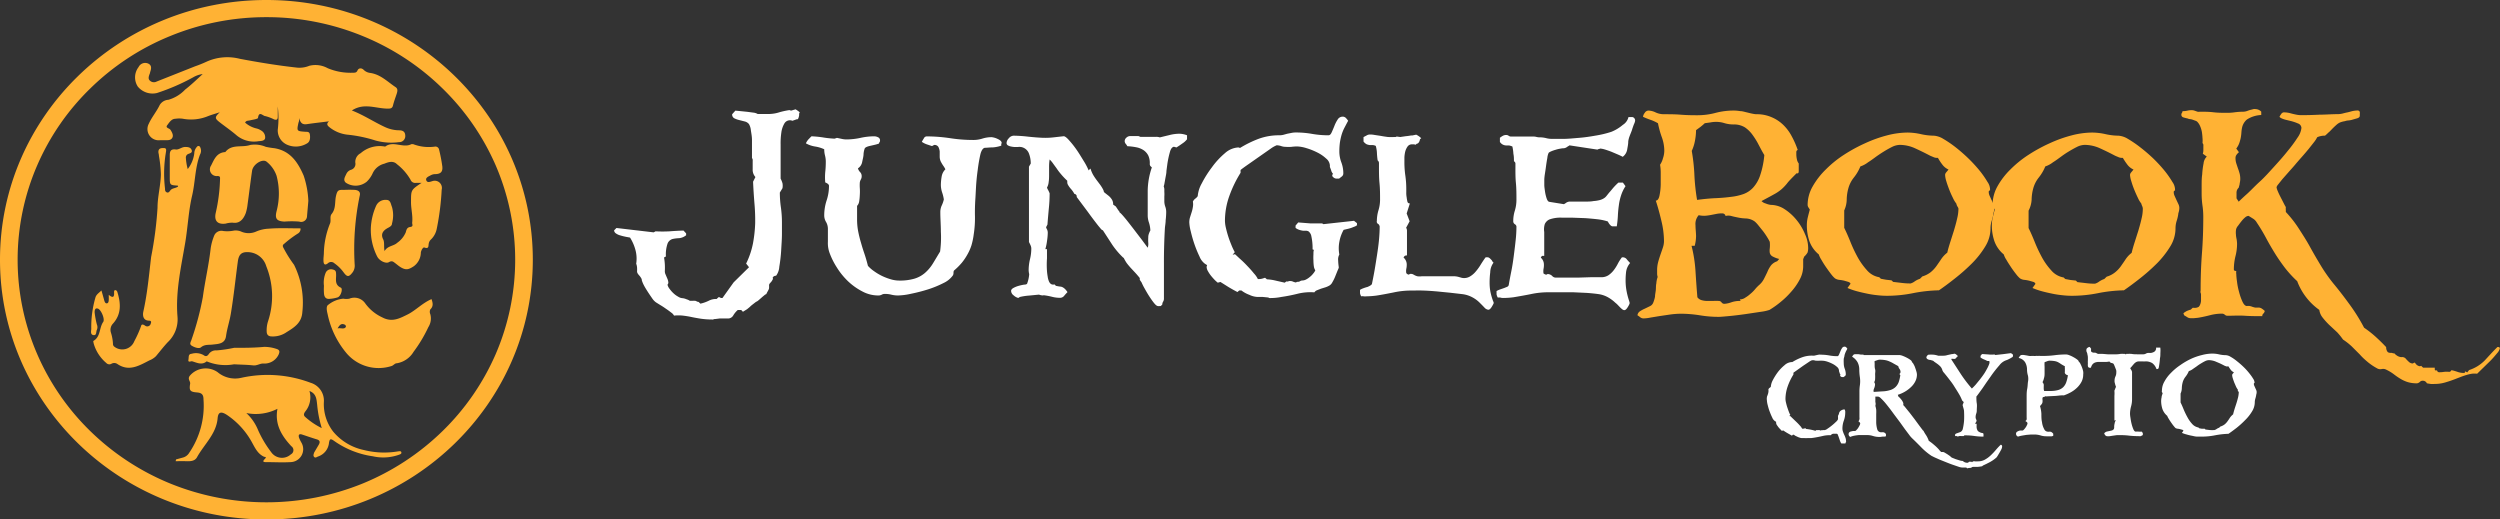
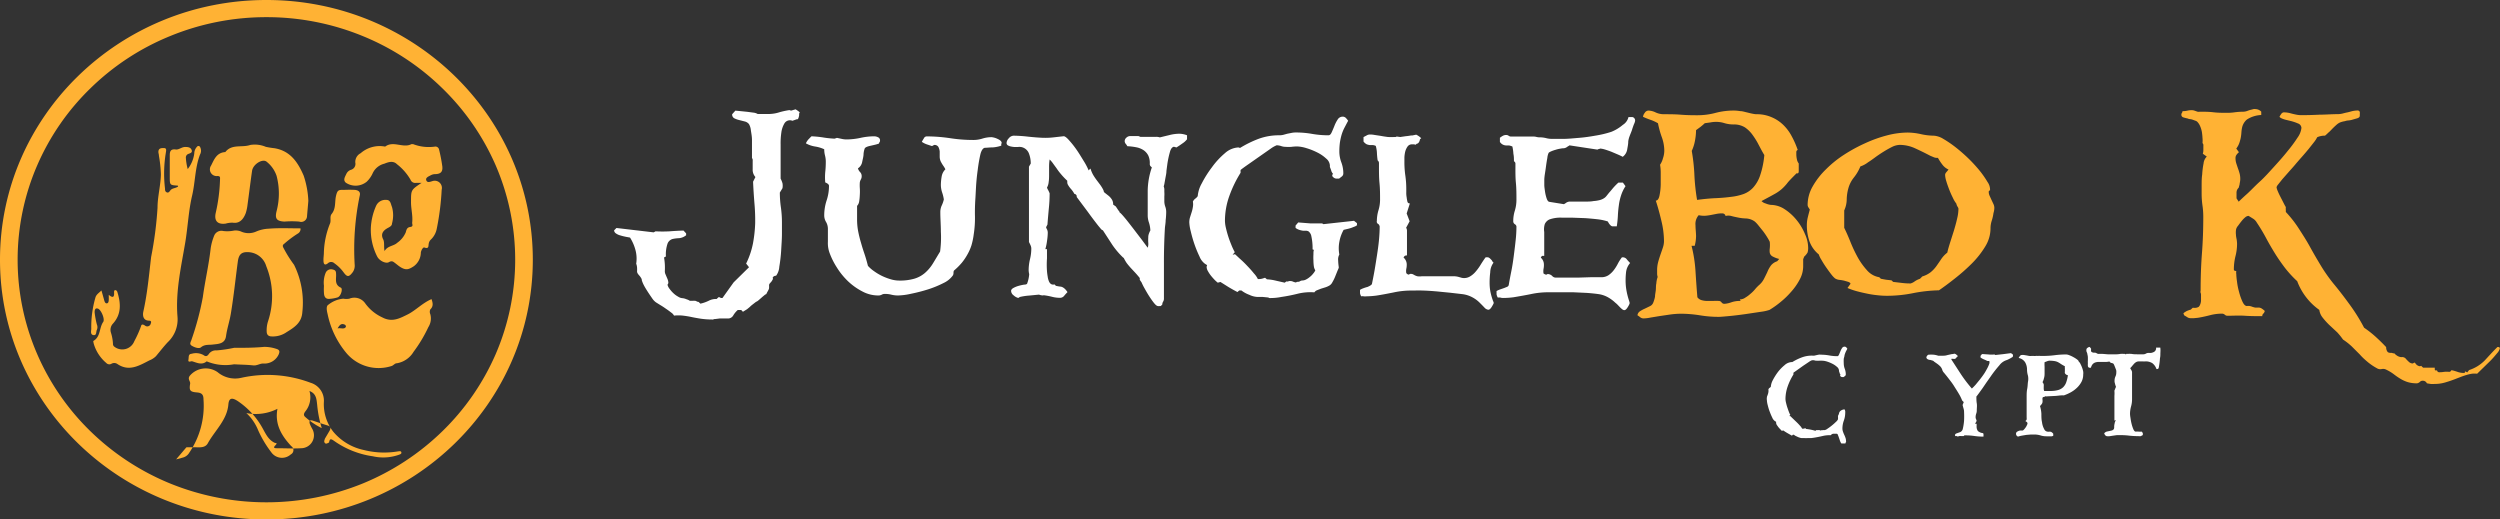
<svg xmlns="http://www.w3.org/2000/svg" id="Layer_1" data-name="Layer 1" viewBox="0 0 320.42 66.58">
  <rect x="0" y="0" width="320.42" height="66.58" fill="#333333" stroke="none" />
  <path d="M34.15,2.2A32.42,32.42,0,0,1,46.56,4.65a31.72,31.72,0,0,1,10.13,6.66,31.08,31.08,0,0,1,6.84,9.88,30.53,30.53,0,0,1,0,24.2,31.12,31.12,0,0,1-6.84,9.89,32.06,32.06,0,0,1-10.13,6.66,32.78,32.78,0,0,1-24.82,0A32,32,0,0,1,11.6,55.28a30.93,30.93,0,0,1-6.83-9.89,30.42,30.42,0,0,1,0-24.2,30.89,30.89,0,0,1,6.83-9.88A31.66,31.66,0,0,1,21.74,4.65,32.39,32.39,0,0,1,34.15,2.2m0-2.2C15.29,0,0,14.91,0,33.29S15.29,66.58,34.15,66.58s34.14-14.9,34.14-33.29S53,0,34.15,0Z" style="fill:#ffb234" />
-   <path d="M45.1,14.16c1.52.59,2.79,1.45,4.17,2.09a4.38,4.38,0,0,0,1.84.45c.46,0,.79.12.83.64a.78.78,0,0,1-.81.88,7.59,7.59,0,0,1-3-.21,17.59,17.59,0,0,0-3.6-.75,4.44,4.44,0,0,1-2.36-1c-.28-.24-.31-.44,0-.71-.94.12-1.88.22-2.82.36-.67.11-.88-.26-1-.79,0,.19,0,.39-.09.59-.24,1.1-.24,1.1.89,1.18.25,0,.51,0,.56.32s.09.88-.31,1.14a2.77,2.77,0,0,1-2.6.2,2,2,0,0,1-1.2-1.91,12.29,12.29,0,0,0,0-3v1.32c0,.34-.12.47-.48.34A5.34,5.34,0,0,0,34,14.88c-.29,0-.8-.72-.93.22,0,.15-.63.23-1,.32s-.47,0-.66.29a3.32,3.32,0,0,0,1.4.74,1.87,1.87,0,0,1,.65.27,1,1,0,0,1,.52,1c-.08.35-.53.35-.85.38a3.49,3.49,0,0,1-2.79-.74c-.67-.58-1.41-1.09-2.11-1.63s-.77-.68-.06-1.34c-.49.16-1,.3-1.47.48a5.69,5.69,0,0,1-3.26.35,3.21,3.21,0,0,0-.93,0c-.54,0-.81.48-1.08.83s.28.38.41.58.43.65.26,1-.52.34-.86.34h-.72a1.44,1.44,0,0,1-1.45-2.11c.38-.84,1-1.56,1.4-2.4a1.39,1.39,0,0,1,1.11-.67,4.7,4.7,0,0,0,2.14-1.3c.77-.6,1.48-1.28,2.26-2a3.25,3.25,0,0,0-1.24.43,26.85,26.85,0,0,1-4.62,2,2.44,2.44,0,0,1-2.47-.84,2.16,2.16,0,0,1,.11-2.48A.94.94,0,0,1,19,8.15c.49.23.39.68.24,1.1,0,.11-.06.22-.1.33-.09.27-.17.55.09.77a.74.74,0,0,0,.85.1L25,8.5a15.36,15.36,0,0,0,1.51-.61,6.45,6.45,0,0,1,4.24-.35c2.44.46,4.88.86,7.35,1.13a3.33,3.33,0,0,0,1.55-.24A3.25,3.25,0,0,1,42,8.74a7.53,7.53,0,0,0,3.25.58c.24,0,.45,0,.57-.29s.47-.37.77-.1a1.41,1.41,0,0,0,.8.41c1.36.17,2.25,1.12,3.3,1.82.32.21.26.51.17.81-.17.53-.36,1-.5,1.58-.1.37-.37.37-.67.37-1,0-2-.34-3-.28A3.15,3.15,0,0,0,45.1,14.16Z" style="fill:#ffb234" />
  <path d="M13,37.23c.14.48.25.87.36,1.27.05.18.14.41.34.38s.23-.26.24-.45,0-.37,0-.64c.58.48.72.24.68-.32,0-.1,0-.26.12-.28s.25.07.3.23c.45,1.46.55,2.86-.6,4.1a1.17,1.17,0,0,0-.22,1.12,5.73,5.73,0,0,1,.26,1.42.45.45,0,0,0,.11.32,1.65,1.65,0,0,0,2.62-.64,14,14,0,0,0,.85-1.89c.07-.31.22-.31.51-.13a.46.46,0,0,0,.75-.24c.06-.17.12-.36-.2-.38-.8,0-.85-.71-.75-1.16.52-2.33.73-4.7,1-7a47.56,47.56,0,0,0,.82-6.31c0-1.42.4-2.83.43-4.27a16,16,0,0,0-.25-2.39c0-.16-.06-.32-.07-.48,0-.52.38-.52.74-.51s.24.37.22.57a16.26,16.26,0,0,0-.11,4.62c0,.18,0,.38.22.48s.34-.08.45-.23c.23-.33.68-.27,1-.51,0-.05,0-.12-.06-.12-1-.07-1-.07-1-1.11s0-1.86,0-2.79c0-.46.1-.83.78-.73.41.05.79-.37,1.28-.32.33,0,.64.07.75.41s-.22.39-.46.49a.49.49,0,0,0-.29.45,7,7,0,0,0,.24,1.48,4.11,4.11,0,0,0,.84-2,1.27,1.27,0,0,1,.42-.93.23.23,0,0,1,.31.08,1,1,0,0,1,0,1c-.64,1.69-.6,3.5-1,5.22-.47,2-.55,4-.88,6-.53,3.16-1.27,6.32-1,9.56a4,4,0,0,1-1.26,3.27c-.52.56-1,1.18-1.5,1.78a2.41,2.41,0,0,1-.82.53c-1.32.67-2.64,1.51-4.16.45a.71.71,0,0,0-.74,0,.53.53,0,0,1-.65-.11A5.08,5.08,0,0,1,12,44c0-.11-.1-.26,0-.32.92-.56.7-1.67,1.23-2.42.24-.35-.26-1.55-.67-1.7s-.44.28-.43.48a10.44,10.44,0,0,0,.29,1.56.86.86,0,0,1,0,.67c-.13.24,0,.73-.43.68s-.31-.51-.29-.78a13.44,13.44,0,0,1,.52-4C12.32,37.76,12.65,37.57,13,37.23Z" style="fill:#ffb234" />
-   <path d="M22.57,58.88l.81-.22a1.35,1.35,0,0,0,.88-.64,10.7,10.7,0,0,0,1.82-6.85c0-.6-.24-.82-.81-.87-.9-.07-1.05-.24-.9-1.11.06-.36-.41-.61,0-1.08a2.67,2.67,0,0,1,3.52-.41,3.49,3.49,0,0,0,3.05.72,15.6,15.6,0,0,1,8.87.64,2.39,2.39,0,0,1,1.7,2.46,5.76,5.76,0,0,0,1.21,3.82,7,7,0,0,0,3.93,2.34,10.55,10.55,0,0,0,4.37.17c.14,0,.37-.09.42.12s-.17.26-.32.32a6,6,0,0,1-3.34.19,11.36,11.36,0,0,1-5-2c-.45-.31-.52-.19-.61.24a2.06,2.06,0,0,1-1.38,1.78c-.17.05-.35.24-.52.07s-.06-.39,0-.58l.59-1c.18-.32.16-.56-.26-.68-.63-.19-1.26-.41-1.89-.62-.42-.13-.47.1-.39.39a4.52,4.52,0,0,0,.34.7,1.66,1.66,0,0,1-1.45,2.45c-1,.06-2,0-3.07,0-.24,0-.59,0-.24-.36s.08-.27-.08-.34c-.86-.41-1.18-1.24-1.62-2a10,10,0,0,0-3.13-3.36c-.73-.47-1.11-.38-1.18.45-.17,2-1.73,3.33-2.65,5-.29.5-.86.51-1.41.49s-.88,0-1.32,0Zm13-6.49a6.13,6.13,0,0,1-4,.55,6.09,6.09,0,0,1,1.51,2.19,14,14,0,0,0,1.67,2.81,1.68,1.68,0,0,0,2.52.3.61.61,0,0,0,.07-1.05C36.11,55.87,35.19,54.41,35.56,52.39Zm4.09-2.28a2.87,2.87,0,0,1-.54,2.64c-.14.2-.28.45,0,.69a9.15,9.15,0,0,0,2.12,1.43,14.45,14.45,0,0,1-.59-3C40.57,51.21,40.56,50.44,39.65,50.11Z" style="fill:#ffb234" />
+   <path d="M22.57,58.88l.81-.22a1.35,1.35,0,0,0,.88-.64,10.7,10.7,0,0,0,1.82-6.85c0-.6-.24-.82-.81-.87-.9-.07-1.05-.24-.9-1.11.06-.36-.41-.61,0-1.08a2.67,2.67,0,0,1,3.52-.41,3.49,3.49,0,0,0,3.05.72,15.6,15.6,0,0,1,8.87.64,2.39,2.39,0,0,1,1.7,2.46,5.76,5.76,0,0,0,1.21,3.82,7,7,0,0,0,3.93,2.34,10.55,10.55,0,0,0,4.37.17c.14,0,.37-.09.42.12s-.17.26-.32.32a6,6,0,0,1-3.34.19,11.36,11.36,0,0,1-5-2c-.45-.31-.52-.19-.61.24c-.17.05-.35.24-.52.07s-.06-.39,0-.58l.59-1c.18-.32.16-.56-.26-.68-.63-.19-1.26-.41-1.89-.62-.42-.13-.47.1-.39.39a4.52,4.52,0,0,0,.34.7,1.66,1.66,0,0,1-1.45,2.45c-1,.06-2,0-3.07,0-.24,0-.59,0-.24-.36s.08-.27-.08-.34c-.86-.41-1.18-1.24-1.62-2a10,10,0,0,0-3.13-3.36c-.73-.47-1.11-.38-1.18.45-.17,2-1.73,3.33-2.65,5-.29.5-.86.51-1.41.49s-.88,0-1.32,0Zm13-6.49a6.13,6.13,0,0,1-4,.55,6.09,6.09,0,0,1,1.51,2.19,14,14,0,0,0,1.67,2.81,1.68,1.68,0,0,0,2.52.3.61.61,0,0,0,.07-1.05C36.11,55.87,35.19,54.41,35.56,52.39Zm4.09-2.28a2.87,2.87,0,0,1-.54,2.64c-.14.2-.28.45,0,.69a9.15,9.15,0,0,0,2.12,1.43,14.45,14.45,0,0,1-.59-3C40.57,51.21,40.56,50.44,39.65,50.11Z" style="fill:#ffb234" />
  <path d="M38.52,29.27a.69.69,0,0,1-.37.68,13.71,13.71,0,0,0-1.73,1.3c-.33.22-.1.48,0,.69a16,16,0,0,0,1.27,2A10.92,10.92,0,0,1,38.75,40c-.08,1.35-1,1.95-2,2.56a3.07,3.07,0,0,1-1.91.56c-.45,0-.65-.22-.66-.63a3.76,3.76,0,0,1,.19-1.36,10.24,10.24,0,0,0-.24-7A2.51,2.51,0,0,0,32,32.33c-1-.1-1.39.22-1.52,1.2-.3,2.24-.53,4.49-.9,6.71-.16.95-.48,1.88-.61,2.84s-.93,1-1.62,1.07c-.54.09-1.08-.06-1.6.37-.26.21-.84,0-1.19-.22s-.06-.54,0-.81A36.27,36.27,0,0,0,26,38.06c.28-2.08.77-4.12,1-6.22a7.08,7.08,0,0,1,.46-1.66,1,1,0,0,1,1.16-.57A4.26,4.26,0,0,0,30,29.55a1.81,1.81,0,0,1,1,.17,2.38,2.38,0,0,0,1.87-.06,4.53,4.53,0,0,1,1.57-.35C35.79,29.2,37.15,29.27,38.52,29.27Z" style="fill:#ffb234" />
  <path d="M49.29,32.18c.4-.7,1.15-.62,1.62-1.06A3.13,3.13,0,0,0,52,29.79c.09-.29.12-.64.58-.7s.22-.35.25-.56c.1-.91-.17-1.8-.15-2.7,0-1.49,0-1.49,1.35-2.39-.31,0-.52,0-.74,0a.62.62,0,0,1-.67-.4,6.9,6.9,0,0,0-1.75-2c-.5-.5-1.16-.24-1.61-.06a2.23,2.23,0,0,0-1.51,1.26A3.42,3.42,0,0,1,47,23.29a2.25,2.25,0,0,1-2.67.13c-.41-.35-.09-.79.07-1.15a1,1,0,0,1,.56-.5.78.78,0,0,0,.58-.92,1.25,1.25,0,0,1,.68-1.21,3.7,3.7,0,0,1,3.09-.86.09.09,0,0,0,.07,0c1.05-.78,2.29.26,3.36-.31.05,0,.14,0,.2,0a5.58,5.58,0,0,0,2.8.32.47.47,0,0,1,.53.36,20.75,20.75,0,0,1,.42,2.17c.08.74-.24,1-1,1a1.27,1.27,0,0,0-.53.17c-.27.14-.65.3-.52.63s.46.19.76.1a.92.92,0,0,1,1.21,1.09,33.4,33.4,0,0,1-.63,5,2.57,2.57,0,0,1-.75,1.39.89.89,0,0,0-.28.53c-.06.24.06.73-.56.49-.16-.06-.39.32-.45.63a2.22,2.22,0,0,1-.9,1.77c-.66.43-1,.55-1.72.11-.24-.15-.45-.34-.68-.51s-.4-.35-.79-.12-1.21-.16-1.5-.71a7.51,7.51,0,0,1-.82-3.68,7.87,7.87,0,0,1,.67-2.82,1.31,1.31,0,0,1,1.32-.77c.55,0,.56.54.72.91a3.91,3.91,0,0,1,0,2.12c0,.27-.25.42-.5.55-.65.34-1,.81-.6,1.53C49.3,31.18,49.17,31.63,49.29,32.18Z" style="fill:#ffb234" />
  <path d="M55.31,38.34c.15.46.28.9-.16,1.32a.72.72,0,0,0,0,.6,2.07,2.07,0,0,1-.25,1.67A18,18,0,0,1,53,45.1a3.08,3.08,0,0,1-2.14,1.46c-.27,0-.4.26-.67.35a5.4,5.4,0,0,1-5.86-1.74A11.35,11.35,0,0,1,42,40.31c-.1-.42-.25-1.06.08-1.25A3.6,3.6,0,0,1,44,38.28a2,2,0,0,0,.78,0,1.69,1.69,0,0,1,2,.56A5.56,5.56,0,0,0,49,40.68c1.25.67,2.24.12,3.25-.38S54.16,38.82,55.31,38.34Zm-12,3.74c.42-.06.77.15,1-.15.07-.09,0-.29-.17-.34C43.72,41.42,43.52,41.67,43.27,42.08Z" style="fill:#ffb234" />
  <path d="M39.52,25.74c-.06.74-.12,1.36-.17,2a.75.75,0,0,1-1,.66,12,12,0,0,0-1.9,0c-1-.05-1.24-.39-1-1.34a8.88,8.88,0,0,0,0-4.52,3.91,3.91,0,0,0-1.26-1.8c-.52-.46-1.75.3-1.88,1.14-.21,1.44-.38,2.88-.58,4.32a5.75,5.75,0,0,1-.22,1.08c-.31.85-.83,1.4-1.68,1.26a3.12,3.12,0,0,0-.91.12c-1.07.14-1.49-.38-1.27-1.38A21.68,21.68,0,0,0,28.2,23c0-.22.07-.44-.33-.44a.86.86,0,0,1-.81-1.35c.39-.78.71-1.65,1.82-1.72.82-1.07,2.14-.54,3.19-.91a3.6,3.6,0,0,1,2,.24A11.26,11.26,0,0,0,35.2,19c2.07.36,3,1.86,3.72,3.51A11.69,11.69,0,0,1,39.52,25.74Z" style="fill:#ffb234" />
  <path d="M41.51,32.4a10.76,10.76,0,0,1,.79-3.76c.16-.39-.07-.88.21-1.22.56-.69.38-1.52.55-2.28s.32-.83,1-.8a14.25,14.25,0,0,1,1.47,0c.5.07.68.33.58.72a33.61,33.61,0,0,0-.65,8.89,1.44,1.44,0,0,1-.24.92c-.51.68-.73.66-1.21,0a5,5,0,0,0-1.16-1.13.6.6,0,0,0-.82,0c-.4.32-.55.12-.57-.28S41.51,32.72,41.51,32.4Z" style="fill:#ffb234" />
  <path d="M30,46.69a6.21,6.21,0,0,1-3.42-.34s-.11-.06-.13,0c-.63.48-1.24.12-1.85-.05-.17,0-.52.19-.45-.19s-.05-.72.42-.77a2,2,0,0,1,1.5.16c.25.19.45.22.69-.12a1.09,1.09,0,0,1,1-.47A16.8,16.8,0,0,0,30,44.58c1.28,0,2.56,0,3.84-.12a4.72,4.72,0,0,1,1.54.24c.51.14.47.38.35.7a2,2,0,0,1-2,1.19c-.44,0-.81.3-1.29.24C31.62,46.74,30.82,46.74,30,46.69Z" style="fill:#ffb234" />
  <path d="M41.52,36.64a3.31,3.31,0,0,1,.23-1.7.75.75,0,0,1,.92-.39c.45.09.39.4.41.7,0,.59-.19,1.26.61,1.62.28.14,0,1.12-.43,1.25a4.61,4.61,0,0,1-1.11.19c-.44,0-.58-.3-.62-.63A7.22,7.22,0,0,1,41.52,36.64Z" style="fill:#ffb234" />
  <path d="M102.43,14.72a2.56,2.56,0,0,1-.05.27,1.57,1.57,0,0,1-.09.23.11.11,0,0,1-.15.06l-.58.2a.82.82,0,0,0-1,.3,3.08,3.08,0,0,0-.42,1.23,9.3,9.3,0,0,0-.09,1.5c0,.51,0,.88,0,1.12v3.26a3.4,3.4,0,0,1,.24.6,1.83,1.83,0,0,1,0,.63l-.34.56a13.81,13.81,0,0,0,.14,1.93,13.8,13.8,0,0,1,.13,1.93c0,.26,0,.74,0,1.42s-.06,1.41-.1,2.16a19.59,19.59,0,0,1-.24,2.08,2.13,2.13,0,0,1-.41,1.14c-.25,0-.4.14-.44.27a.19.19,0,0,1,0,.22,1.83,1.83,0,0,1-.15.25l-.21.24a.38.38,0,0,0-.1.25,2.74,2.74,0,0,1,0,.35.57.57,0,0,1-.07.22l-.11.21a3.56,3.56,0,0,0-.18.35.58.58,0,0,0-.25.15q-.19.15-.39.33l-.39.34c-.13.1-.21.15-.26.15l-.49.38a3.45,3.45,0,0,0-.34.3l-.34.28-.53.33L95,39.73h-.44a2.81,2.81,0,0,0-.58.7.77.77,0,0,1-.71.39l-.41,0-.63,0-.56.07q-.24,0-.24.06s0,0-.14,0a10.58,10.58,0,0,1-1.46-.1c-.43-.07-.84-.14-1.21-.22s-.75-.14-1.11-.18a5.21,5.21,0,0,0-1.12,0,1.12,1.12,0,0,0-.38-.4q-.3-.24-.66-.48c-.24-.17-.48-.33-.72-.47l-.56-.35a2,2,0,0,1-.48-.51c-.18-.26-.36-.52-.54-.8s-.35-.55-.5-.83a4.12,4.12,0,0,1-.29-.68.52.52,0,0,0-.08-.28,3,3,0,0,0-.2-.29,2.15,2.15,0,0,1-.23-.28.56.56,0,0,1-.1-.28,4.43,4.43,0,0,0,0-.52,1.67,1.67,0,0,0-.11-.48,4.24,4.24,0,0,0-.09-1.74,5.75,5.75,0,0,0-.7-1.61l-.54-.1c-.23-.05-.46-.1-.68-.17a1.73,1.73,0,0,1-.58-.26.49.49,0,0,1-.24-.4l.3-.3,4.77.56.24-.13a17.87,17.87,0,0,0,1.79,0c.6-.05,1.2-.08,1.79-.1l.34.36v.24a1.67,1.67,0,0,1-.94.38,4.17,4.17,0,0,0-.83.11,1,1,0,0,0-.6.55,4.26,4.26,0,0,0-.22,1.68l-.24.13a8.58,8.58,0,0,1,.1.87,8.45,8.45,0,0,1,0,.89,1,1,0,0,0,.1.43l.2.47a1.62,1.62,0,0,1,.14.46.41.41,0,0,1-.1.37,1.43,1.43,0,0,0,.29.56,3.7,3.7,0,0,0,.49.55,2.85,2.85,0,0,0,.6.43,1.13,1.13,0,0,0,.59.19,2,2,0,0,1,.5.15,1.33,1.33,0,0,1,.39.18s0,0,.1,0h.19l.08,0,.07,0a.54.54,0,0,1,.17,0,.45.45,0,0,1,.26.07.44.44,0,0,0,.25.07l.24.23a4.74,4.74,0,0,0,1.08-.38,2,2,0,0,1,1-.22l.24-.23c.21,0,.29.08.26.1s.05,0,.25,0l1.43-2L96,34.25l-.37-.47a10.24,10.24,0,0,0,.88-2.6,17.27,17.27,0,0,0,.28-2.56A25,25,0,0,0,96.69,26c-.07-.88-.13-1.78-.17-2.71l.3-.6a1.38,1.38,0,0,1-.35-1c0-.33,0-.66,0-1a2,2,0,0,0,0-.23.37.37,0,0,0-.09-.2v-1c0-.42,0-.85,0-1.3s-.08-.85-.14-1.24a1.93,1.93,0,0,0-.25-.82,1,1,0,0,0-.53-.33l-.71-.18a2.83,2.83,0,0,1-.64-.23.54.54,0,0,1-.27-.52l.41-.46.63.06.89.09.83.11a1.34,1.34,0,0,1,.51.17H98.6a4.57,4.57,0,0,0,1.29-.22,9.9,9.9,0,0,1,1.29-.28l.21.07.58-.17c.11.07.21.13.3.2a1.69,1.69,0,0,1,.24.2A.34.34,0,0,0,102.43,14.72Z" style="fill:#fff" />
  <path d="M128.33,18.47a.33.33,0,0,0,0,.1.26.26,0,0,1,0,.1,4.3,4.3,0,0,1-1.06.22c-.41,0-.75.05-1,.05s-.48.29-.62.86a19.9,19.9,0,0,0-.34,2c-.11.78-.18,1.53-.22,2.25s-.06,1.2-.08,1.44c-.05.78-.07,1.54-.05,2.29a13.22,13.22,0,0,1-.16,2.26,8.85,8.85,0,0,1-.29,1.4A6.08,6.08,0,0,1,124,32.6a7.16,7.16,0,0,1-.72,1.07,8.49,8.49,0,0,1-1,1,.44.44,0,0,0-.07.27.81.81,0,0,1-.06.33,3.07,3.07,0,0,1-1.21,1,13.17,13.17,0,0,1-2,.82,21,21,0,0,1-2.17.56,8.39,8.39,0,0,1-1.67.22,3.47,3.47,0,0,1-.85-.1,3.36,3.36,0,0,0-.85-.1.78.78,0,0,0-.39.1.88.88,0,0,1-.43.1,4.29,4.29,0,0,1-2.06-.52A8,8,0,0,1,108.64,36a9.1,9.1,0,0,1-1.39-1.73,9.4,9.4,0,0,1-.89-1.76,3.69,3.69,0,0,1-.25-1.54c0-.59,0-1.13,0-1.64a1.77,1.77,0,0,0-.23-.87,1.62,1.62,0,0,1-.24-.86,6.12,6.12,0,0,1,.3-1.89,5.86,5.86,0,0,0,.31-1.9c0-.15-.16-.3-.48-.43a7.39,7.39,0,0,1,0-1.33,11.73,11.73,0,0,0,.07-1.33,3.06,3.06,0,0,0-.1-.79,3.13,3.13,0,0,1-.1-.8,4.39,4.39,0,0,0-1.16-.35,3.45,3.45,0,0,1-1.19-.41,1.87,1.87,0,0,1,.34-.52l.37-.38a12.42,12.42,0,0,1,1.52.15,12.09,12.09,0,0,0,1.45.15l.3-.1.61.13a2.62,2.62,0,0,0,.62.07,8.54,8.54,0,0,0,1.79-.2,8.37,8.37,0,0,1,1.78-.2,1.09,1.09,0,0,1,.46.12.42.42,0,0,1,.26.44c0,.07,0,.13-.07.19l-.07.18a4.41,4.41,0,0,1-.58.17l-.57.13c-.39.09-.61.2-.67.33a2.68,2.68,0,0,0-.15.7c0,.31-.1.65-.17,1a1.25,1.25,0,0,1-.55.85,1.13,1.13,0,0,0,.28.48.73.73,0,0,1,.2.51.82.82,0,0,1-.1.42,1.11,1.11,0,0,0-.14.41,4.87,4.87,0,0,0,0,.7,6.46,6.46,0,0,1,0,.88,6.68,6.68,0,0,1-.08.83,1.08,1.08,0,0,1-.27.58v1.73a8.07,8.07,0,0,0,.15,1.58q.15.75.36,1.44c.13.47.28.94.44,1.41s.31,1,.44,1.52a4.2,4.2,0,0,0,.79.69,6.91,6.91,0,0,0,1,.6,7.35,7.35,0,0,0,1.12.43,3.78,3.78,0,0,0,1.07.17,6.62,6.62,0,0,0,2-.25,3.72,3.72,0,0,0,1.33-.73,5.19,5.19,0,0,0,1-1.18c.29-.47.6-1,.94-1.56a13.36,13.36,0,0,0,.1-2.53c0-.84-.07-1.68-.07-2.52a2,2,0,0,1,.17-.83,3.77,3.77,0,0,0,.28-.8,5.26,5.26,0,0,0-.23-.93,3.11,3.11,0,0,1-.15-1,6.73,6.73,0,0,1,.1-1,1.67,1.67,0,0,1,.48-.93,3.3,3.3,0,0,0-.31-.51,5.39,5.39,0,0,1-.3-.52,1.56,1.56,0,0,1-.12-.58c0-.23,0-.46,0-.68a1.65,1.65,0,0,0-.17-.58.57.57,0,0,0-.55-.25l-.24.13-.07,0-.66-.22a2.62,2.62,0,0,1-.6-.31c.07-.14.16-.29.26-.45a.42.42,0,0,1,.36-.25,20.77,20.77,0,0,1,3,.23,19.39,19.39,0,0,0,3,.23,3.83,3.83,0,0,0,1.15-.18,4,4,0,0,1,1.16-.18,2.26,2.26,0,0,1,.75.21c.34.15.52.31.55.49A.51.51,0,0,1,128.33,18.47Z" style="fill:#fff" />
  <path d="M151.51,18.41c-.3.22-.55.38-.73.49l-.34-.1-.1-.19.2-.1h0l.07.13v0l0,0v0c0,.07-.08.08-.17,0v0c.09,0,.12.05.1.16-.27,0-.47.23-.59.67a11.87,11.87,0,0,0-.33,1.53l-.12.91c0,.3-.07.58-.12.85s-.08.46-.12.66a2.53,2.53,0,0,1-.11.47,1.3,1.3,0,0,1,.08.34c0,.13,0,.24,0,.35a4,4,0,0,1,0,.6q0,.3,0,.6a2.06,2.06,0,0,0,.12.7,2,2,0,0,1,.12.69,9.61,9.61,0,0,1-.07,1.07c0,.35-.08.71-.1,1.06q-.13,2.3-.12,4.5c0,1.47,0,3,0,4.5a.72.72,0,0,1-.11.37.65.65,0,0,0-.1.36l-.2.2-.16,0a.37.37,0,0,1-.18,0c-.14,0-.31-.13-.52-.39s-.41-.55-.63-.89-.41-.68-.59-1a7.49,7.49,0,0,1-.38-.76l-.23-.33a.61.61,0,0,0,0-.17v-.06c-.25-.31-.47-.56-.65-.75l-.54-.58c-.16-.18-.32-.37-.48-.58A5.43,5.43,0,0,1,144,33l0,.06a10.27,10.27,0,0,1-1.43-1.67l-1.22-1.88c-.07,0-.17-.07-.29-.22s-.21-.25-.26-.31q-.71-.9-1.38-1.83L138,25.25l0-.13a.34.34,0,0,0-.3-.27,3.18,3.18,0,0,0-.41-.6,3.09,3.09,0,0,1-.41-.56.66.66,0,0,1-.09-.34c0-.15,0-.23-.05-.23a9.27,9.27,0,0,1-.78-.83,7,7,0,0,1-.55-.73L135,21a3.49,3.49,0,0,0-.47-.56,5.82,5.82,0,0,0-.07.93v.93c0,.35,0,.69-.05,1a1.91,1.91,0,0,1-.22.75,2.23,2.23,0,0,0,.17.35c.06.12.12.25.17.38a18.69,18.69,0,0,1-.11,2c-.06.66-.12,1.32-.17,2l-.17.33c0,.11.09.23.14.35a1,1,0,0,1,.07.38,7.43,7.43,0,0,1-.09,1,6.74,6.74,0,0,1-.22,1.09l.21,0c0,.24,0,.64,0,1.18a11.23,11.23,0,0,0,0,1.64,7,7,0,0,0,.09.7,2.23,2.23,0,0,0,.15.58.83.83,0,0,0,.27.37.56.56,0,0,0,.45.05l.2.2h.07a3.44,3.44,0,0,0,.46.08.79.79,0,0,1,.34.1,1.48,1.48,0,0,1,.29.22,2.5,2.5,0,0,1,.31.39c-.12.12-.25.26-.41.45a.67.67,0,0,1-.51.28,4.11,4.11,0,0,1-1.06-.13,8.65,8.65,0,0,0-1.06-.2.62.62,0,0,1-.32,0,1,1,0,0,1-.29-.08l-1.24.12a7.66,7.66,0,0,0-1.21.18l-.21.13a1.42,1.42,0,0,1-.59-.33.75.75,0,0,1-.33-.57c0-.15.11-.28.31-.39a3.21,3.21,0,0,1,.68-.27,5.2,5.2,0,0,1,.7-.15c.22,0,.33-.07.36-.12a4.29,4.29,0,0,0,.27-1.22,2.5,2.5,0,0,1-.07-.5,6.18,6.18,0,0,1,.17-1.41,5.8,5.8,0,0,0,.17-1.42,1.11,1.11,0,0,0-.1-.38c-.07-.16-.14-.3-.2-.41V21.36l.23-.4a3.57,3.57,0,0,0-.25-1.33,1.32,1.32,0,0,0-1-.79,1.59,1.59,0,0,0-.41,0H130a3.17,3.17,0,0,1-.46-.07,1.21,1.21,0,0,1-.38-.15.35.35,0,0,1-.15-.31.93.93,0,0,1,.29-.59.83.83,0,0,1,.63-.33,17.84,17.84,0,0,1,1.8.12c.75.08,1.39.13,1.91.15a8.89,8.89,0,0,0,1.35-.05l1.34-.15c.16,0,.4.18.72.55a12.17,12.17,0,0,1,1,1.28c.33.48.63,1,.92,1.46a8.16,8.16,0,0,1,.56,1.09l0,0a.2.2,0,0,0,.06-.07,1.18,1.18,0,0,1,.18-.16,3.79,3.79,0,0,0,.34.81,7.83,7.83,0,0,0,.45.67l.46.61a5,5,0,0,1,.42.7.43.43,0,0,0,.21.35l.42.33a2,2,0,0,1,.41.45,1.13,1.13,0,0,1,.19.69l.34.24.25.38c.08.12.17.24.26.35l-.1,0c.09,0,.3.21.65.62s.71.88,1.12,1.41l1.17,1.53.74,1a1.54,1.54,0,0,0,.07-.65,4.88,4.88,0,0,1,0-.64,1.33,1.33,0,0,1,.07-.47,2.79,2.79,0,0,1,.2-.46,3.87,3.87,0,0,0-.18-1,2.85,2.85,0,0,1-.16-1c0-1,0-2,0-3.07a9.43,9.43,0,0,1,.53-3l-.21-.2-.06-.2a2.25,2.25,0,0,0-.19-1.13,1.85,1.85,0,0,0-.63-.7,2.59,2.59,0,0,0-.94-.36,7.67,7.67,0,0,0-1.11-.13,1.81,1.81,0,0,0-.22-.32.55.55,0,0,1-.12-.35.6.6,0,0,1,.22-.43.72.72,0,0,1,.46-.2h.21l.31,0,.52,0,.87,0-.82,0,.12.05.12.05h1.26l.72,0a1.32,1.32,0,0,1,.51.07l1.24-.3a5.27,5.27,0,0,1,1.25-.17,2.77,2.77,0,0,1,1,.2v.51A2.43,2.43,0,0,1,151.51,18.41Z" style="fill:#fff" />
  <path d="M173.72,29l-.51.2a5.5,5.5,0,0,1-.58.16l-.42.1a4.86,4.86,0,0,0-.55,1.55,4.4,4.4,0,0,0,0,1.61,1.29,1.29,0,0,0-.15.76,6.82,6.82,0,0,0,.08.87c0,.13-.11.31-.2.54s-.19.47-.29.72a5.08,5.08,0,0,1-.33.66,1,1,0,0,1-.34.4,2.5,2.5,0,0,1-.54.25l-.58.18-.51.2a.73.73,0,0,0-.34.27,6.8,6.8,0,0,0-2.15.18,20.7,20.7,0,0,1-2.08.41,7.16,7.16,0,0,1-1.46.14.28.28,0,0,1-.21-.07l-.71-.07-.68,0a2.74,2.74,0,0,1-1.06-.28,3.72,3.72,0,0,1-1-.55h-.28l-.23.2c-.39-.2-.76-.41-1.13-.63l-1.05-.66-.34.09a4,4,0,0,1-.45-.41c-.16-.17-.31-.34-.46-.53a4.59,4.59,0,0,1-.37-.57,1.13,1.13,0,0,1-.15-.54l.06-.2-.27-.17a2.13,2.13,0,0,1-.7-.93,14.43,14.43,0,0,1-.65-1.58,16.44,16.44,0,0,1-.47-1.64,5.46,5.46,0,0,1-.19-1.16,2.22,2.22,0,0,1,.1-.67l.21-.66a4,4,0,0,0,.15-.65,2,2,0,0,0,0-.68,1,1,0,0,1,.31-.38,1.35,1.35,0,0,0,.31-.32,4,4,0,0,1,.52-1.64,13.87,13.87,0,0,1,1.3-2.06A10,10,0,0,1,157,19.63a2.79,2.79,0,0,1,1.68-.73.34.34,0,0,1,.24.07,14,14,0,0,1,2.4-1.18,7.54,7.54,0,0,1,2.64-.45,2.12,2.12,0,0,0,.52-.06l.51-.14.56-.11a2.71,2.71,0,0,1,.56-.05,12,12,0,0,1,2.06.18,12.23,12.23,0,0,0,2.1.18c.16,0,.29-.12.4-.36s.23-.52.35-.82a4.31,4.31,0,0,1,.42-.83.75.75,0,0,1,.63-.38.57.57,0,0,1,.44.18,2.51,2.51,0,0,1,.28.35c-.21.38-.38.72-.53,1a5.29,5.29,0,0,0-.34.9,8.12,8.12,0,0,0-.19.91,9.06,9.06,0,0,0-.07,1.12,4,4,0,0,0,.26,1.41,4,4,0,0,1,.25,1.41.48.48,0,0,1-.18.38l-.36.28h-.38a.61.61,0,0,1-.39-.2.24.24,0,0,1,0-.4,1,1,0,0,1-.24-.43c-.05-.15-.11-.31-.17-.46v-.2a1.25,1.25,0,0,0-.48-.88,4.77,4.77,0,0,0-1.14-.78,8.27,8.27,0,0,0-1.38-.55,4.53,4.53,0,0,0-1.19-.22,6,6,0,0,0-.74.05,4.33,4.33,0,0,1-.73,0,1.7,1.7,0,0,1-.59-.1,2,2,0,0,0-.57-.1,3.51,3.51,0,0,0-.75.42l-1.43,1-1.5,1.05c-.47.33-.79.56-.95.7v.36a15.18,15.18,0,0,0-1.45,3A9.43,9.43,0,0,0,157,28.3a4.14,4.14,0,0,0,.12.9c.08.35.18.72.3,1.1s.26.74.41,1.11a8,8,0,0,0,.43.91l-.28.33v0l.31-.07.61.57a12.59,12.59,0,0,1,.92.89c.32.33.62.66.89,1a2.87,2.87,0,0,1,.51.73h.14a2.08,2.08,0,0,0,.39-.05l.39-.12.24.2a6.15,6.15,0,0,1,1.14.17l1.14.26.21-.16a.52.52,0,0,0,.23,0,.47.47,0,0,1,.24-.05.85.85,0,0,1,.39.08,1.82,1.82,0,0,0,.4.11q0-.09.24-.09a.48.48,0,0,0,.27-.09.61.61,0,0,1,.3-.08,1.11,1.11,0,0,0,.46-.13,2.6,2.6,0,0,0,.5-.34,2.44,2.44,0,0,0,.42-.43,1.66,1.66,0,0,0,.26-.4,1.36,1.36,0,0,1-.19-.54,5.68,5.68,0,0,1-.05-.72,6.23,6.23,0,0,1,0-.76c0-.25,0-.44.06-.6l-.17-.07a7.22,7.22,0,0,0-.18-1.79,1,1,0,0,0-.36-.53.86.86,0,0,0-.34-.07H167a2.73,2.73,0,0,1-.44-.1,1.54,1.54,0,0,1-.51-.26v-.3l.34-.4,1.53.12c.5,0,1,0,1.53,0l.17.1,3.92-.43.38.3v.23C174,28.85,173.87,28.9,173.72,29Z" style="fill:#fff" />
  <path d="M191,34.91a10.16,10.16,0,0,0-.08,1.3,6,6,0,0,0,.11,1.21,7.91,7.91,0,0,0,.33,1.15l.07.16a.43.43,0,0,1,0,.17,4.74,4.74,0,0,1-.27.48c-.14.21-.27.32-.41.32a.82.82,0,0,1-.51-.3l-.29-.3-.33-.33a3.9,3.9,0,0,0-.92-.67,3.66,3.66,0,0,0-1.26-.4l-1.56-.18-1.72-.17c-.58-.05-1.16-.09-1.74-.11s-1.12,0-1.62,0a10.46,10.46,0,0,0-2.18.24c-.75.15-1.47.29-2.18.4a10.85,10.85,0,0,1-1.33.1,1.13,1.13,0,0,1-.32,0,.86.86,0,0,0-.32,0,1,1,0,0,1-.16-.42c0-.12,0-.26,0-.41a2.23,2.23,0,0,1,.47-.22,4.42,4.42,0,0,1,.48-.15c.36-.15.56-.29.58-.4.11-.53.23-1.12.34-1.76s.21-1.28.31-1.93.19-1.28.25-1.92.09-1.23.09-1.76a.74.74,0,0,0-.14-.27l-.1-.06a.52.52,0,0,1-.12-.17.37.37,0,0,1,0-.2,4.84,4.84,0,0,1,.2-1.34,4.62,4.62,0,0,0,.21-1.35c0-.71,0-1.42-.07-2.13s-.07-1.41-.07-2.12V20.9a.42.42,0,0,0-.17-.34,9.16,9.16,0,0,1-.09-.93,3.91,3.91,0,0,0-.15-.93,1.19,1.19,0,0,0-.41-.11l-.39,0a1.7,1.7,0,0,1-.37-.1,1.23,1.23,0,0,1-.4-.35v-.57l.4-.21a.79.79,0,0,1,.39-.12c.13,0,.33,0,.59.05l.86.13c.3.06.6.1.9.14a8.17,8.17,0,0,0,.82,0,.56.56,0,0,0,.15,0l.15-.06.45.06.68-.1a6.71,6.71,0,0,0,.71-.1l.17,0,.48-.1a2.38,2.38,0,0,1,.65.46c-.12.07-.17.12-.17.17a1,1,0,0,1-.07.23c-.09.2-.21.3-.34.3l-.14.13-.2-.05H181a.68.68,0,0,0-.58.26,2,2,0,0,0-.31.65,4,4,0,0,0-.11.76c0,.26,0,.46,0,.62a11.91,11.91,0,0,0,.12,1.72,12.15,12.15,0,0,1,.12,1.73c0,.07,0,.2,0,.4a3.12,3.12,0,0,0,.05.66,4.34,4.34,0,0,0,.09.52.29.29,0,0,0,.32.25l-.41,1.29.38,1-.45.83a.75.75,0,0,1,.11.33q0,.46,0,.9v2.32a.5.5,0,0,0-.27.05.61.61,0,0,0-.17.22,1.19,1.19,0,0,1,.41.93,2.46,2.46,0,0,1-.06.53,1.57,1.57,0,0,0,0,.53.52.52,0,0,0,.3.2l.21-.1a.9.9,0,0,1,.34.05l.27.15a1.85,1.85,0,0,0,.31.11,1.8,1.8,0,0,0,.54,0h4.23a2.72,2.72,0,0,1,.46.07l.46.13a1.47,1.47,0,0,0,1-.15,2.82,2.82,0,0,0,.8-.68,6.45,6.45,0,0,0,.66-.93c.21-.33.4-.62.58-.86a1.06,1.06,0,0,1,.36,0,.81.81,0,0,1,.29.22,1.29,1.29,0,0,1,.19.21c0,.08.12.16.18.25A2.14,2.14,0,0,0,191,34.91Z" style="fill:#fff" />
  <path d="M209.44,15.88c-.05.11-.09.23-.14.37s-.09.26-.13.4-.22.56-.31.81a3,3,0,0,0-.17.65c0,.4-.09.76-.14,1.08a1.46,1.46,0,0,1-.57.91c-.12-.07-.31-.16-.58-.28l-.87-.37q-.47-.18-.87-.3a3,3,0,0,0-.55-.11l-.17.06-.06,0a.24.24,0,0,1-.24.06l-3.48-.53s0,0-.1.07l-.17.1a.86.86,0,0,1-.44.2,2.48,2.48,0,0,0-.45.05,4.08,4.08,0,0,0-.63.15,4.53,4.53,0,0,0-.59.21c-.18.08-.29.15-.31.22a2,2,0,0,0-.15.6c-.06.33-.12.69-.17,1.08s-.11.75-.16,1.09-.06.56-.06.65,0,.32,0,.63.06.62.1.93a5,5,0,0,0,.21.85c.09.25.2.39.34.41l1.87.3s0,0,0,0l.21-.13a.91.91,0,0,1,.47-.2l1.84,0c.5,0,.92,0,1.26-.07a4.4,4.4,0,0,0,.82-.13,1.86,1.86,0,0,0,.51-.22,1.26,1.26,0,0,0,.36-.33l.32-.4c.14-.15.29-.33.46-.54a8.11,8.11,0,0,1,.73-.75H208l.34.46a4.86,4.86,0,0,0-.59,1.25,6.7,6.7,0,0,0-.27,1.24c-.06.42-.1.86-.12,1.3s-.07.9-.14,1.36h-.54c-.12,0-.26-.1-.41-.3a1.4,1.4,0,0,1-.12-.18l-.09-.15a6.77,6.77,0,0,0-1.26-.27q-.78-.09-1.62-.15l-1.63-.06-1.31,0a4.19,4.19,0,0,0-1.66.23,1.18,1.18,0,0,0-.59.6,2.25,2.25,0,0,0-.07,1c0,.25,0,.49,0,.73s0,.51,0,.8v1.53q-.21,0-.27,0a.8.8,0,0,0-.17.23,1.18,1.18,0,0,1,.4.9,2.39,2.39,0,0,1-.05.55,1.84,1.84,0,0,0,0,.58,1,1,0,0,0,.34.16l.2-.09a.87.87,0,0,1,.56.24.62.62,0,0,0,.43.22l1.33,0,1.6,0,1.6-.05c.52,0,1,0,1.33,0a1.64,1.64,0,0,0,.94-.26,3,3,0,0,0,.68-.65,5.3,5.3,0,0,0,.52-.83,5.36,5.36,0,0,1,.52-.81h.17a.65.65,0,0,1,.47.28c.16.19.3.34.41.45a2.17,2.17,0,0,0-.51,1.09,9,9,0,0,0-.07,1.17,7.17,7.17,0,0,0,.12,1.31,9.62,9.62,0,0,0,.33,1.28l.06.2v.16a2.91,2.91,0,0,1-.27.5c-.14.22-.27.33-.41.33s-.28-.11-.51-.33l-.29-.3a2.94,2.94,0,0,0-.36-.33,4.58,4.58,0,0,0-.92-.68,3.47,3.47,0,0,0-1.26-.42c-.43-.06-.92-.11-1.48-.15l-1.72-.08-1.74,0-1.53,0a10.46,10.46,0,0,0-2.18.24c-.75.15-1.49.28-2.21.4a10.73,10.73,0,0,1-1.33.09,1,1,0,0,1-.34-.05,1.37,1.37,0,0,0-.34,0,1.31,1.31,0,0,1-.16-.42c0-.12,0-.26,0-.42a3.23,3.23,0,0,1,.47-.21l.52-.18.37-.15a.35.35,0,0,0,.2-.22c.09-.53.2-1.12.33-1.76s.23-1.3.32-2,.17-1.33.24-2a16.32,16.32,0,0,0,.1-1.74.38.38,0,0,0-.2-.3.44.44,0,0,1-.21-.4,4.49,4.49,0,0,1,.21-1.36,4.81,4.81,0,0,0,.2-1.36c0-.73,0-1.46-.07-2.18s-.06-1.44-.06-2.17c0-.09,0-.2,0-.32a.35.35,0,0,0-.19-.28c0-.31,0-.63-.07-.95a5.91,5.91,0,0,0-.13-.94,1.77,1.77,0,0,0-.45-.14l-.39,0a1,1,0,0,1-.37-.1,1,1,0,0,1-.39-.35v-.53a2.65,2.65,0,0,1,.37-.25.9.9,0,0,1,.41-.11.53.53,0,0,1,.34.1.5.5,0,0,0,.27.1c.5,0,1,0,1.48,0l1.45,0a1.56,1.56,0,0,1,.36.05,1.54,1.54,0,0,0,.46.05,3.54,3.54,0,0,1,.77.1,2.89,2.89,0,0,0,.76.1l1.45,0c.6,0,1.25-.07,2-.13s1.42-.16,2.15-.29a13.19,13.19,0,0,0,2-.48A5.32,5.32,0,0,0,208,16a1.62,1.62,0,0,0,.72-1h.48a.44.44,0,0,1,.37.46A1.31,1.31,0,0,1,209.44,15.88Z" style="fill:#fff" />
  <path d="M231.67,32.37a2.17,2.17,0,0,1-.43.52l-.13.33c0,.18,0,.34,0,.5s0,.31,0,.46a3.57,3.57,0,0,1-.42,1.6,7.71,7.71,0,0,1-1.08,1.57,10.73,10.73,0,0,1-1.41,1.37,11.43,11.43,0,0,1-1.41,1,5.61,5.61,0,0,1-1.09.24l-2,.3c-.73.1-1.42.19-2.08.25s-1.09.1-1.3.1a14.66,14.66,0,0,1-2.46-.2,15.84,15.84,0,0,0-2.44-.2,10.74,10.74,0,0,0-1.35.1l-1.36.2-1.21.2a4.62,4.62,0,0,1-.85.1.68.68,0,0,1-.43-.15,3.31,3.31,0,0,0-.35-.25.7.7,0,0,1,.3-.5,3.67,3.67,0,0,1,.62-.34l.66-.32a.82.82,0,0,0,.43-.43,4.06,4.06,0,0,0,.24-.8c0-.26.07-.54.1-.83s0-.57.07-.86a2.85,2.85,0,0,1,.17-.83,1.42,1.42,0,0,1-.07-.43v-.47a3.94,3.94,0,0,1,.13-1c.09-.35.2-.68.31-1s.22-.62.31-.91a2.58,2.58,0,0,0,.13-.77,11.18,11.18,0,0,0-.34-2.64c-.22-.94-.46-1.8-.71-2.57.22,0,.38-.21.47-.63a7.52,7.52,0,0,0,.16-1.43c0-.53,0-1.05,0-1.54s-.06-.84-.08-1a2.61,2.61,0,0,0,.37-.83,3.07,3.07,0,0,0,.17-.93,5.18,5.18,0,0,0-.32-1.77,11.91,11.91,0,0,1-.49-1.78,5.09,5.09,0,0,0-.92-.43,9.77,9.77,0,0,1-1-.4,1,1,0,0,1,.22-.5.6.6,0,0,1,.46-.3,2.3,2.3,0,0,1,.92.23,2.48,2.48,0,0,0,1.06.24c.73,0,1.45,0,2.18.06s1.45.07,2.18.07a9,9,0,0,0,2.27-.3,9.08,9.08,0,0,1,2.33-.3,5,5,0,0,1,.82.07c.29,0,.58.1.85.16s.51.13.73.17a3.44,3.44,0,0,0,.46.07,4.73,4.73,0,0,1,2,.38,4.82,4.82,0,0,1,1.51,1,5.73,5.73,0,0,1,1.09,1.48,10.92,10.92,0,0,1,.75,1.72.28.28,0,0,0-.18.24c0,.11,0,.21,0,.29a3,3,0,0,0,.07.64,1.24,1.24,0,0,0,.24.56v1c0,.22-.09.31-.28.26-.59.6-1,1-1.24,1.33a5.9,5.9,0,0,1-.68.71,5.39,5.39,0,0,1-.85.59c-.35.2-.93.51-1.72.93a1.13,1.13,0,0,0,.54.31,2.38,2.38,0,0,0,.65.18,3.28,3.28,0,0,1,1.77.55,6.65,6.65,0,0,1,1.53,1.38A7.16,7.16,0,0,1,231.34,30a4.35,4.35,0,0,1,.41,1.77A1.89,1.89,0,0,1,231.67,32.37Zm-4.53.47a.71.71,0,0,1-.31-.43,1.93,1.93,0,0,1,0-.59,4,4,0,0,0,0-.79V31a5.52,5.52,0,0,0-.31-.56,9.22,9.22,0,0,0-.56-.82l-.63-.78a3.36,3.36,0,0,0-.44-.46A2.11,2.11,0,0,0,223.8,28a5.87,5.87,0,0,1-1.18-.15c-.25-.05-.49-.1-.73-.17a1.5,1.5,0,0,0-.73,0,.41.41,0,0,0-.41-.33,3.58,3.58,0,0,0-.78.07l-.67.13a6.54,6.54,0,0,1-.7.1,3.14,3.14,0,0,1-.88-.07,1.68,1.68,0,0,0-.41,1.3c0,.49.07.95.07,1.39a5.11,5.11,0,0,1-.17,1.23l-.41,0a17.66,17.66,0,0,1,.51,3.28c.07,1.13.15,2.24.24,3.32a1,1,0,0,0,.54.37,2.46,2.46,0,0,0,.72.1q.41,0,.78,0a5.71,5.71,0,0,1,.68,0,.44.44,0,0,1,.38.19.43.43,0,0,0,.37.18,3.16,3.16,0,0,0,.84-.18,3.31,3.31,0,0,1,1.1-.19c.12,0,.15,0,.11-.06a.19.19,0,0,1-.07-.14s0,0,.1,0a1.25,1.25,0,0,0,.63-.25,3.25,3.25,0,0,0,.56-.41,4.4,4.4,0,0,0,.62-.6,5.15,5.15,0,0,1,.61-.63,2.54,2.54,0,0,0,.56-.73c.15-.29.29-.58.43-.87A3.67,3.67,0,0,1,227,34a1.69,1.69,0,0,1,.77-.51l.27-.3A3.36,3.36,0,0,1,227.14,32.84Zm-1.72-14.25a9.19,9.19,0,0,0-.77-1.26,4,4,0,0,0-1-1,2.67,2.67,0,0,0-1.47-.38,4,4,0,0,1-1.14-.16,3.5,3.5,0,0,0-1.07-.17,3.64,3.64,0,0,0-.74.07l-.73.1c-.18.17-.37.33-.56.48l-.56.41a7.48,7.48,0,0,1-.14,1.36,5.22,5.22,0,0,1-.41,1.3,24.48,24.48,0,0,1,.34,3.14,26.63,26.63,0,0,0,.34,3.14c.84-.11,1.63-.19,2.35-.22s1.39-.09,2-.17a7.12,7.12,0,0,0,1.6-.36,3.16,3.16,0,0,0,1.24-.83,4.41,4.41,0,0,0,.9-1.58,11.14,11.14,0,0,0,.53-2.59C225.88,19.48,225.64,19,225.42,18.59Z" style="fill:#ffb234" />
  <path d="M255.5,27.31a5.58,5.58,0,0,1-.23,1,3.24,3.24,0,0,0-.15,1,4.43,4.43,0,0,1-.68,2.29,11.59,11.59,0,0,1-1.7,2.16,24.61,24.61,0,0,1-2.17,1.92c-.76.6-1.44,1.11-2.06,1.53a18.77,18.77,0,0,0-3.35.37,16.91,16.91,0,0,1-3.32.33,10.37,10.37,0,0,1-1.2-.07,12.22,12.22,0,0,1-1.31-.2c-.44-.09-.88-.19-1.33-.31a9,9,0,0,1-1.21-.42l.38-.53c0-.11-.12-.19-.27-.25l-.51-.15a4.86,4.86,0,0,0-.64-.11,1.25,1.25,0,0,1-.56-.19,3.34,3.34,0,0,1-.46-.49q-.31-.4-.66-.9c-.23-.33-.44-.66-.63-1a3,3,0,0,1-.33-.68,3.87,3.87,0,0,1-1.22-1.75,6.31,6.31,0,0,1-.31-2,4.19,4.19,0,0,1,.12-1c.08-.33.17-.67.26-1l-.19-.3a.58.58,0,0,1-.09-.33,4.79,4.79,0,0,1,.63-2.31A9.79,9.79,0,0,1,234,21.73a14,14,0,0,1,2.35-1.9,20.24,20.24,0,0,1,2.74-1.49,16.79,16.79,0,0,1,2.81-1,10.72,10.72,0,0,1,2.55-.35,8.08,8.08,0,0,1,1.74.2,7.82,7.82,0,0,0,1.67.2,2.69,2.69,0,0,1,1.21.41,14.21,14.21,0,0,1,1.57,1.07,21.22,21.22,0,0,1,1.65,1.44,18.77,18.77,0,0,1,1.45,1.58,12.27,12.27,0,0,1,1,1.44,1.69,1.69,0,0,1,.32,1.07.19.19,0,0,0-.17.2,1.25,1.25,0,0,0,.12.5l.24.53.24.51a1.13,1.13,0,0,1,.12.48A2.3,2.3,0,0,1,255.5,27.31Zm-4.64-.87-.07-.16-.06-.2a3.25,3.25,0,0,1-.43-.72q-.26-.51-.48-1.08c-.14-.37-.27-.73-.37-1.07a3.16,3.16,0,0,1-.15-.79.54.54,0,0,1,.15-.34l.29-.35a2,2,0,0,1-.82-.67,6.37,6.37,0,0,1-.54-.83l0,0h-.12l-.08,0a1,1,0,0,1-.34-.08l-.45-.19q-.89-.47-1.89-.93a4.75,4.75,0,0,0-2-.46,2.35,2.35,0,0,0-1,.26c-.36.18-.73.39-1.1.62s-.74.48-1.08.73-.63.46-.88.61a3.31,3.31,0,0,1-1,.54,5.67,5.67,0,0,1-.83,1.42,3.86,3.86,0,0,0-.73,1.46,5.81,5.81,0,0,0-.19,1.38,3.48,3.48,0,0,1-.32,1.38v2.23c.22.44.47,1,.75,1.69a18.3,18.3,0,0,0,.93,2,8.9,8.9,0,0,0,1.23,1.74,2.64,2.64,0,0,0,1.58.9l.21.2.65.12.71.08.21.2,1.1.13a8.72,8.72,0,0,0,1.14.07,1.62,1.62,0,0,0,.53-.27,2.65,2.65,0,0,1,.67-.33l.3-.3a3.23,3.23,0,0,0,1.08-.55,4.15,4.15,0,0,0,.73-.78c.2-.29.41-.58.61-.89a3.6,3.6,0,0,1,.78-.83c.09-.4.22-.85.38-1.35l.48-1.51c.15-.51.29-1,.4-1.5a5.33,5.33,0,0,0,.17-1.29A.82.82,0,0,0,250.86,26.44Z" style="fill:#ffb234" />
-   <path d="M279.2,27.31a4.78,4.78,0,0,1-.22,1,3.24,3.24,0,0,0-.15,1,4.43,4.43,0,0,1-.68,2.29,12,12,0,0,1-1.7,2.16,24.61,24.61,0,0,1-2.17,1.92c-.76.6-1.45,1.11-2.06,1.53a18.77,18.77,0,0,0-3.35.37,17,17,0,0,1-3.33.33,10.33,10.33,0,0,1-1.19-.07,12.22,12.22,0,0,1-1.31-.2c-.44-.09-.89-.19-1.33-.31a9,9,0,0,1-1.21-.42l.38-.53a.4.4,0,0,0-.27-.25l-.52-.15a4.67,4.67,0,0,0-.63-.11,1.25,1.25,0,0,1-.56-.19,3.34,3.34,0,0,1-.46-.49c-.21-.27-.44-.57-.66-.9s-.44-.66-.63-1a2.57,2.57,0,0,1-.33-.68,3.87,3.87,0,0,1-1.22-1.75,6.31,6.31,0,0,1-.31-2,4.19,4.19,0,0,1,.12-1c.08-.33.16-.67.26-1l-.19-.3a.58.58,0,0,1-.09-.33A4.79,4.79,0,0,1,256,23.9a9.5,9.5,0,0,1,1.66-2.17,14,14,0,0,1,2.35-1.9,20.24,20.24,0,0,1,2.74-1.49,16.79,16.79,0,0,1,2.81-1,10.72,10.72,0,0,1,2.55-.35,8.08,8.08,0,0,1,1.74.2,7.82,7.82,0,0,0,1.67.2,2.69,2.69,0,0,1,1.21.41,14.21,14.21,0,0,1,1.57,1.07A21.22,21.22,0,0,1,276,20.33a18.77,18.77,0,0,1,1.45,1.58,12.27,12.27,0,0,1,1,1.44,1.69,1.69,0,0,1,.32,1.07.19.19,0,0,0-.17.2,1.25,1.25,0,0,0,.12.5l.24.53.24.51a1.13,1.13,0,0,1,.12.48A2,2,0,0,1,279.2,27.31Zm-4.63-.87-.07-.16-.06-.2a3.25,3.25,0,0,1-.43-.72q-.25-.51-.48-1.08c-.15-.37-.27-.73-.37-1.07a3.28,3.28,0,0,1-.16-.79.56.56,0,0,1,.16-.34l.29-.35a2,2,0,0,1-.82-.67,7.85,7.85,0,0,1-.55-.83l0,0h-.12l-.08,0a1,1,0,0,1-.34-.08l-.45-.19q-.88-.47-1.89-.93a4.75,4.75,0,0,0-2-.46,2.31,2.31,0,0,0-1,.26c-.36.18-.73.39-1.11.62s-.73.48-1.07.73-.63.46-.88.61a3.31,3.31,0,0,1-1,.54,5.67,5.67,0,0,1-.83,1.42,3.86,3.86,0,0,0-.73,1.46,5.81,5.81,0,0,0-.19,1.38A3.48,3.48,0,0,1,260,27v2.23c.22.44.47,1,.75,1.69a18.3,18.3,0,0,0,.93,2,8.5,8.5,0,0,0,1.23,1.74,2.64,2.64,0,0,0,1.58.9l.21.2.64.12.72.08.2.2,1.11.13a8.72,8.72,0,0,0,1.14.07,1.62,1.62,0,0,0,.53-.27,2.63,2.63,0,0,1,.66-.33l.31-.3a3.08,3.08,0,0,0,1.07-.55,3.9,3.9,0,0,0,.74-.78c.2-.29.41-.58.61-.89a3.4,3.4,0,0,1,.78-.83c.09-.4.22-.85.38-1.35l.48-1.51c.15-.51.29-1,.4-1.5a5.33,5.33,0,0,0,.17-1.29A.82.82,0,0,0,274.57,26.44Z" style="fill:#ffb234" />
  <path d="M320.05,45.27c-.25.31-.55.66-.89,1l-1.67,1.63a3,3,0,0,0-.68,0,4.6,4.6,0,0,0-.65.15c-.22.06-.44.14-.64.21l-.65.25q-.67.27-1.38.48a4.82,4.82,0,0,1-1.48.22,2.61,2.61,0,0,1-.48,0l-.48-.08a.56.56,0,0,0-.54-.33.45.45,0,0,0-.34.13l-.07.06a.7.7,0,0,1-.31.14,4.06,4.06,0,0,1-1.17-.15,4.16,4.16,0,0,1-.94-.42,8,8,0,0,1-.85-.58,5.7,5.7,0,0,0-.95-.58.88.88,0,0,0-.62-.1.81.81,0,0,1-.61-.1,7.36,7.36,0,0,1-1.16-.78c-.36-.3-.71-.61-1.05-1l-1-1a8.36,8.36,0,0,0-1.14-.9,8.5,8.5,0,0,0-.75-.93l-1-.93a9.14,9.14,0,0,1-.85-.94,2,2,0,0,1-.44-1,7.9,7.9,0,0,1-2.83-3.68,14,14,0,0,1-1.65-1.81c-.44-.59-.86-1.19-1.24-1.81s-.75-1.25-1.09-1.89-.74-1.32-1.2-2a1.4,1.4,0,0,0-.47-.5l-.58-.36a.71.71,0,0,0-.38.14,3.32,3.32,0,0,0-.39.37q-.18.21-.36.45c-.11.15-.2.28-.27.36a1,1,0,0,0-.22.5,2.41,2.41,0,0,0,0,.6c0,.2.05.4.09.61a4.28,4.28,0,0,1,.05.55,6.41,6.41,0,0,1-.21,1.61,7,7,0,0,0-.2,1.61c0,.12,0,.19.1.22a.54.54,0,0,0,.21.05,1.36,1.36,0,0,0,0,.4,8,8,0,0,0,.09.93,8.6,8.6,0,0,0,.27,1.36,7.28,7.28,0,0,0,.44,1.25c.17.36.36.54.56.54a1.39,1.39,0,0,1,.35,0,1.62,1.62,0,0,1,.34.1,2.8,2.8,0,0,0,.37.1,2.83,2.83,0,0,0,.41,0,.76.76,0,0,1,.44.13,2.79,2.79,0,0,1,.38.3.63.63,0,0,1-.14.3l-.1.1-.07.13a.35.35,0,0,0,0,.14c-.75,0-1.5,0-2.25-.05s-1.5,0-2.25,0a.49.49,0,0,1-.32-.14.53.53,0,0,0-.36-.13,6.06,6.06,0,0,0-1.53.2c-.5.13-1,.24-1.54.33l-.51.05-.47,0a.72.72,0,0,1-.41-.14l-.38-.23-.1-.26a2.57,2.57,0,0,1,.44-.29,3.82,3.82,0,0,1,.51-.18l.24-.23h.14a1,1,0,0,0,.63-.12A.84.84,0,0,0,282,39a1.33,1.33,0,0,0,.1-.54v-.6c0-.11,0-.22-.05-.33s0-.22,0-.34c0-1.59.05-3.17.17-4.73s.17-3.13.17-4.7a9.83,9.83,0,0,0-.11-1.46,11.29,11.29,0,0,1-.1-1.46c0-.2,0-.54,0-1s0-1,.07-1.48a10.14,10.14,0,0,1,.18-1.43,1.4,1.4,0,0,1,.41-.86l-.51-.37a1.47,1.47,0,0,0,.07-.46v-.5a1,1,0,0,0,0-.2.42.42,0,0,0-.11-.2,3.3,3.3,0,0,0,0-.65,7.37,7.37,0,0,0-.08-.78,3.26,3.26,0,0,0-.23-.75,1.74,1.74,0,0,0-.35-.54.61.61,0,0,0-.26-.15l-.32-.12a1.51,1.51,0,0,0-.34-.08,1,1,0,0,1-.34-.09,4.86,4.86,0,0,1-.55-.14.35.35,0,0,1-.24-.35.41.41,0,0,1,.05-.19.51.51,0,0,0,.09-.18v-.07a3.05,3.05,0,0,0,.6-.06,2.32,2.32,0,0,1,.59-.07,1.14,1.14,0,0,1,.38.07l.37.13a1,1,0,0,0,.27,0c.59,0,1.18,0,1.76.07s1.16.07,1.75.07a6.42,6.42,0,0,0,1-.07,8.42,8.42,0,0,1,1-.07,1.64,1.64,0,0,0,.61-.11,3.8,3.8,0,0,1,.61-.18.9.9,0,0,1,.19-.05.58.58,0,0,1,.19,0,1.08,1.08,0,0,1,.78.33v.43a3.68,3.68,0,0,0-1.84.58,1.88,1.88,0,0,0-.61,1,4.08,4.08,0,0,0-.09.61,6.1,6.1,0,0,1-.08.69,5.71,5.71,0,0,1-.19.71,2.65,2.65,0,0,1-.39.71l.34.47a1.64,1.64,0,0,0-.31.33.7.7,0,0,0-.13.4,2.32,2.32,0,0,0,.1.7q.11.33.21.63c.09.24.16.47.22.68a2.82,2.82,0,0,1,.08.65,2.25,2.25,0,0,1-.07.58c0,.19-.09.38-.13.58a.84.84,0,0,0-.28.63v.73l.28.43c.22-.22.58-.56,1.07-1s1-1,1.64-1.58,1.21-1.23,1.83-1.91,1.2-1.33,1.73-2a17.34,17.34,0,0,0,1.27-1.72,2.61,2.61,0,0,0,.5-1.25.64.64,0,0,0-.45-.57,5.56,5.56,0,0,0-1-.33l-.53-.13a3.6,3.6,0,0,1-.42-.13c-.23-.09-.37-.18-.41-.27a3,3,0,0,1,.24-.38.41.41,0,0,1,.34-.18,3.41,3.41,0,0,1,.8.11c.28.08.55.14.8.19a3.36,3.36,0,0,0,.54.06q1.2,0,2.37-.06c.79,0,1.57-.07,2.37-.07a2.86,2.86,0,0,0,.63-.08c.21-.06.43-.11.63-.15s.45-.12.66-.17a3.57,3.57,0,0,1,.63-.07.28.28,0,0,1,.28.2,1.24,1.24,0,0,1,0,.27v.2c0,.15-.11.26-.32.33l-.7.2a2.61,2.61,0,0,1-.46.08,1.57,1.57,0,0,0-.43.09,3.12,3.12,0,0,0-.61.16,1.67,1.67,0,0,0-.48.32q-.24.21-.51.48l-.25.26a2,2,0,0,1-.26.24,5.07,5.07,0,0,1-.44.4,2.28,2.28,0,0,0-1,.2,3.62,3.62,0,0,1-.39.61l-.68.86c-.26.32-.55.66-.85,1s-.61.69-.91,1.05-.61.69-.88,1l-.75.85-.55.69a1,1,0,0,0-.2.34,1.68,1.68,0,0,0,.15.49c.1.25.22.5.36.77s.27.52.39.76.22.42.29.53a2,2,0,0,0,0,.4l0,.23a14.43,14.43,0,0,1,1.62,2.06c.49.76,1,1.54,1.45,2.36s.92,1.63,1.41,2.44a20.79,20.79,0,0,0,1.62,2.31c.7.84,1.39,1.74,2.08,2.69A23.38,23.38,0,0,1,303,42a13.87,13.87,0,0,1,1.5,1.18c.47.43.92.87,1.33,1.31a1,1,0,0,0,.17.6V45c0,.07,0,.12.11.17a.83.83,0,0,0,.29.06.59.59,0,0,1,.17,0l.17.06h.14a1.76,1.76,0,0,0,.44.35,1.26,1.26,0,0,0,.34.12,1.19,1.19,0,0,0,.31,0l.14.05a.56.56,0,0,1,.17.09,4.78,4.78,0,0,0,.41.43.8.8,0,0,0,.54.26l.24-.13.07.07a.31.31,0,0,1,.08.1l.09.1a.89.89,0,0,0,.25.16.39.39,0,0,0,.36,0l.24.23,1.5,0v.16c0,.11,0,.18.08.19h.16a.07.07,0,0,1,.07.07.28.28,0,0,0,.3.17,3.48,3.48,0,0,0,.58-.05,3.12,3.12,0,0,1,.65,0,.28.28,0,0,0,.27-.2.09.09,0,0,1,.07,0,1.57,1.57,0,0,1,.32.07l.33.1a2.38,2.38,0,0,0,.85.17c.18,0,.24-.07.17-.2h0a1,1,0,0,1,.31.13l.24-.3a4.89,4.89,0,0,0,2-1.23c.5-.53,1-1.11,1.64-1.73.2,0,.3.06.3.17A1.38,1.38,0,0,1,320.05,45.27Z" style="fill:#ffb234" />
  <path d="M236.58,45.06a3.78,3.78,0,0,0-.17.46c0,.15-.07.3-.1.47a4.61,4.61,0,0,0,0,.56,2,2,0,0,0,.13.72,2,2,0,0,1,.13.72.23.23,0,0,1-.1.2l-.18.14h-.19a.31.31,0,0,1-.2-.1c-.07-.07-.08-.13,0-.19a.72.72,0,0,1-.12-.23,2.25,2.25,0,0,0-.08-.24v-.08a.65.65,0,0,0-.25-.46,2.58,2.58,0,0,0-.58-.4,4.7,4.7,0,0,0-.7-.29,2.39,2.39,0,0,0-.61-.11,2.22,2.22,0,0,0-.37,0,2.42,2.42,0,0,1-.38,0,.69.69,0,0,1-.28-.05,1.06,1.06,0,0,0-.31,0,1.72,1.72,0,0,0-.38.21l-.73.49-.76.54-.49.35V48a7.55,7.55,0,0,0-.73,1.51,5,5,0,0,0-.29,1.6,2.15,2.15,0,0,0,.06.46q.06.27.15.57c.07.2.13.39.2.57a3.07,3.07,0,0,0,.21.47l-.14.15,0,0,.14,0,.31.3.48.46c.17.16.32.32.46.48a1.33,1.33,0,0,1,.26.37H231l.19,0,.19-.06.12.1a5.58,5.58,0,0,1,.59.09,5.66,5.66,0,0,1,.59.15l.09-.09.12,0,.12,0a.65.65,0,0,1,.2,0,.49.49,0,0,0,.2.05s0-.05.12-.05a.24.24,0,0,0,.14,0,.34.34,0,0,1,.18,0,.89.89,0,0,0,.37-.18,6.09,6.09,0,0,0,.56-.41,6.5,6.5,0,0,0,.53-.47.92.92,0,0,0,.26-.33,1.87,1.87,0,0,0,0-.34.51.51,0,0,1,.12-.32h0a.55.55,0,0,1,.22-.43.89.89,0,0,1,.5-.18.55.55,0,0,1,.09.24,1.41,1.41,0,0,1,0,.2,3,3,0,0,1-.18,1,3,3,0,0,0-.18,1,1.18,1.18,0,0,0,.07.41,3.33,3.33,0,0,0,.16.4,3.2,3.2,0,0,1,.16.39,1.18,1.18,0,0,1,.07.41.23.23,0,0,1,0,.13l-.07.12a.11.11,0,0,1,0,0,.56.56,0,0,0,0,.07H236a1.5,1.5,0,0,1-.18-.36c-.05-.15-.09-.28-.13-.38a2.08,2.08,0,0,0-.14-.36c0-.1-.1-.15-.17-.15l-.39,0a.46.46,0,0,0-.34.19,3.81,3.81,0,0,0-1.08.11c-.35.08-.7.15-1.07.21l-.37.05-.36,0c-.08,0-.12,0-.12,0a2,2,0,0,1-.36,0l-.35,0a.85.85,0,0,1-.25-.05,1.9,1.9,0,0,1-.28-.1l-.27-.13a.63.63,0,0,1-.21-.15h-.14l-.12.12-.58-.33a6,6,0,0,1-.53-.34l-.19.05-.21-.22a3.27,3.27,0,0,1-.24-.27l-.2-.28a.63.63,0,0,1-.08-.28l0-.11-.14-.08a1.05,1.05,0,0,1-.36-.47c-.12-.24-.23-.51-.34-.8s-.18-.57-.25-.84a2.94,2.94,0,0,1-.09-.58,1.08,1.08,0,0,1,0-.36c0-.11.07-.22.1-.33a1.59,1.59,0,0,0,.09-.33,1,1,0,0,0,0-.35.45.45,0,0,1,.14-.2.75.75,0,0,0,.17-.14,2.17,2.17,0,0,1,.26-.86,7.58,7.58,0,0,1,.66-1.05,5.54,5.54,0,0,1,.86-.88,1.43,1.43,0,0,1,.86-.38.18.18,0,0,1,.11,0,6.56,6.56,0,0,1,1.22-.6,3.68,3.68,0,0,1,1.35-.23,1.09,1.09,0,0,0,.26,0l.26-.06.28-.06a1,1,0,0,1,.29,0,6.2,6.2,0,0,1,1.05.09,5.46,5.46,0,0,0,1.07.1c.08,0,.15-.06.21-.19l.17-.41a1.93,1.93,0,0,1,.22-.43.36.36,0,0,1,.32-.19.28.28,0,0,1,.22.09.73.73,0,0,1,.14.18Z" style="fill:#fff" />
-   <path d="M256.52,57.57c-.07.13-.14.27-.23.42l-.25.42a1.72,1.72,0,0,1-.16.23,4.72,4.72,0,0,1-.81.57c-.34.18-.64.33-.91.45l-.12.1a5.62,5.62,0,0,1-.58.08l-.56,0a.31.31,0,0,0-.2.07.32.32,0,0,1-.2.06,1.35,1.35,0,0,0-.37.06l-.12-.11-.28,0h-.28a1.75,1.75,0,0,1-.4-.09l-.7-.24c-.27-.09-.55-.2-.85-.32l-.85-.34-.7-.31-.4-.2a8,8,0,0,1-1.3-1.08c-.41-.42-.81-.82-1.2-1.19a3.32,3.32,0,0,1-.37-.44l-.52-.69-.63-.88-.69-.92c-.23-.31-.45-.62-.67-.9s-.43-.55-.62-.77a6.52,6.52,0,0,0-.5-.52.65.65,0,0,0-.34-.2h-.35s0,0,0,0V51c0,.14,0,.31,0,.52a.87.87,0,0,1,0,.5,3,3,0,0,1,.11.49,5,5,0,0,1,0,.56c0,.19,0,.38,0,.56s0,.36,0,.52a3.54,3.54,0,0,0,.14.9.5.5,0,0,0,.52.35l.12,0a.18.18,0,0,1,.11,0,.37.37,0,0,1,.21.08.45.45,0,0,1,.15.16v.27a.64.64,0,0,1-.19.05l-.25,0L241,56h-.17a2.53,2.53,0,0,1-.77-.12,2.53,2.53,0,0,0-.77-.12l-.44,0-.6,0a6.17,6.17,0,0,0-.62.09,2,2,0,0,0-.48.15.4.4,0,0,1-.22-.34.36.36,0,0,1,.08-.24.52.52,0,0,1,.22-.12l.27-.06h.24s.11,0,.19-.12a1.64,1.64,0,0,0,.23-.28,3.58,3.58,0,0,0,.18-.32.77.77,0,0,0,.08-.23c0-.09-.08-.19-.23-.29a.61.61,0,0,0,.13-.51c0-.22,0-.41,0-.56s0-.54,0-.85,0-.62,0-.94,0-.63,0-.93a5.57,5.57,0,0,1,.06-.85,3.66,3.66,0,0,0,0-1,7,7,0,0,1-.08-1,2,2,0,0,0-.21-.91,1.9,1.9,0,0,0-.71-.73,1.34,1.34,0,0,1,.16-.23.3.3,0,0,1,.19-.09l.21,0,.29,0,.28.05.13,0,.11,0h.07a.1.1,0,0,1,.05.06h0l.27,0,.27,0h4.08a1.43,1.43,0,0,1,.35.09,4.61,4.61,0,0,1,.52.23,3.58,3.58,0,0,1,.48.29c.14.1.21.2.21.29a.89.89,0,0,1,.23.31,2.13,2.13,0,0,1,.2.46c.06.16.11.32.15.47a1.49,1.49,0,0,1,.06.35,1.9,1.9,0,0,1-.21.88,2.55,2.55,0,0,1-.55.73,4.2,4.2,0,0,1-.78.59,4.34,4.34,0,0,1-.91.4l.07.22a1.83,1.83,0,0,1,.21.2,2.47,2.47,0,0,1,.24.29,1.41,1.41,0,0,1,.17.32.49.49,0,0,1,0,.28,4.41,4.41,0,0,1,.33.38l.52.64.59.77.55.75.42.56a1.3,1.3,0,0,1,.16.23v-.1a2.55,2.55,0,0,0,.19.37c.07.12.15.23.23.36a3,3,0,0,1,.16.31,1.51,1.51,0,0,1,.12.31,6.48,6.48,0,0,1,.7.54,5.82,5.82,0,0,1,.62.6l.06.08.1.11.12.11.06,0,.1,0h.08a.78.78,0,0,1,.22.09l.33.2.32.22a1,1,0,0,1,.14.13s.06.06.18.11l.43.17.51.16a1.4,1.4,0,0,0,.4.07.8.8,0,0,0,.61.23.12.12,0,0,0,.12-.06.14.14,0,0,1,.14-.07h.17l.07,0,.07.07a.33.33,0,0,1,.36-.12,2,2,0,0,0,.41,0,1.74,1.74,0,0,0,.88-.22,3.61,3.61,0,0,0,.75-.55,8.79,8.79,0,0,0,.66-.7,8.08,8.08,0,0,1,.62-.66.2.2,0,0,1,.18.2A.94.94,0,0,1,256.52,57.57Zm-13-9.71.06-.12a.46.46,0,0,0,0-.14.58.58,0,0,0-.13-.32.81.81,0,0,1-.15-.35l-.61-.34a4.09,4.09,0,0,0-.51-.26,2.27,2.27,0,0,0-.54-.17,3.92,3.92,0,0,0-.75-.06,1,1,0,0,0-.3.07l-.32.11a.63.63,0,0,0,0,.24c0,.09,0,.2,0,.32s0,.29.06.5,0,.42,0,.63a5.8,5.8,0,0,1,0,.59.78.78,0,0,1-.12.42.54.54,0,0,1,.11.33,1.7,1.7,0,0,1-.06.31l-.11.3a.55.55,0,0,0,0,.31l1.13-.07a3.77,3.77,0,0,0,1-.17,1.7,1.7,0,0,0,.67-.39,1.74,1.74,0,0,0,.4-.62,4.6,4.6,0,0,0,.21-.9C243.48,48,243.44,48,243.49,47.86Z" style="fill:#fff" />
  <path d="M257.94,45.76l-.3.18-.32.16-.21.08a1.85,1.85,0,0,0-.86.65,14.49,14.49,0,0,0-1.08,1.38l-.55.78-.51.75-.44.61c-.14.19-.25.35-.36.47,0,.29,0,.59.05.88s0,.59,0,.88a1.21,1.21,0,0,1-.08.46,1.37,1.37,0,0,0-.07.45.6.6,0,0,0,.06.24,1.06,1.06,0,0,1,.07.22l-.2.37.2,0a1.37,1.37,0,0,0,0,.16.45.45,0,0,0,0,.11,1,1,0,0,0,.16.65,1.16,1.16,0,0,0,.62.27c.07,0,.1.08.1.18v0a.61.61,0,0,1,0,.14s0,.08,0,.13a8.12,8.12,0,0,1-1.24-.09,8,8,0,0,0-1.21-.07l-.08.09-.19,0h-.16a.85.85,0,0,0-.21,0l-.22.06a.47.47,0,0,0-.15-.06l-.18,0a.2.2,0,0,1,0-.08.37.37,0,0,1,0-.09c0-.06.06-.12.18-.17l.48-.17a.59.59,0,0,0,.32-.38,6.79,6.79,0,0,0,.17-1.08,10.78,10.78,0,0,0,0-1.11,1.43,1.43,0,0,0-.07-.46q-.06-.21-.12-.45l.07-.14a.47.47,0,0,1,.09-.22l0,0-.14-.13a.36.36,0,0,1-.1-.14,5.35,5.35,0,0,0-.4-.8c-.18-.31-.39-.63-.62-1s-.45-.64-.68-.94-.43-.54-.59-.74a.91.91,0,0,1-.24-.41,1.13,1.13,0,0,0-.23-.4,3.17,3.17,0,0,0-.39-.34l-.43-.3a.36.36,0,0,0-.21-.13l-.27-.08A.66.66,0,0,1,247,46a.3.3,0,0,1-.1-.24.72.72,0,0,1,.12-.19.23.23,0,0,1,.18-.11,4.8,4.8,0,0,1,.62,0,2.73,2.73,0,0,1,.59.13h.69a1.73,1.73,0,0,0,.53-.09l.55-.12.09,0,.24-.05a.65.65,0,0,1,.22.11l.23.21-.09.05a.13.13,0,0,0-.08.07l0,0-.07.11s-.07.07-.15.11a.64.64,0,0,1-.24,0l-.23,0a.13.13,0,0,1,0,.08l1.24,1.91a17.91,17.91,0,0,0,1.39,1.82c.14-.13.3-.29.48-.49l.54-.66c.18-.23.36-.47.53-.72s.3-.5.42-.72a3.91,3.91,0,0,0,.26-.58.57.57,0,0,0,0-.37.43.43,0,0,1-.18,0,.1.1,0,0,1-.08,0,4.14,4.14,0,0,0-.43-.2,2.32,2.32,0,0,1-.43-.24v-.22a.53.53,0,0,0,.12-.14.17.17,0,0,1,.16-.08l.74.05a3.22,3.22,0,0,0,.76,0l.12.07,1-.11,1-.13.21.14.05.1v.12S258,45.7,257.94,45.76Z" style="fill:#fff" />
  <path d="M266.78,48.94a3,3,0,0,1-.57.75,3.77,3.77,0,0,1-.78.58,5.81,5.81,0,0,1-.89.4.23.23,0,0,1-.11,0l-.09,0c-.33,0-.66.07-1,.08l-1,.05a.32.32,0,0,1-.14,0,.15.15,0,0,0-.1,0s0,0,0,0l-.07.07q-.21,0-.24.12a.6.6,0,0,0,0,.27v.22a.56.56,0,0,1-.11.31,1.44,1.44,0,0,1-.22.25,3.94,3.94,0,0,1,.18,1c0,.38,0,.73.08,1.06A2.41,2.41,0,0,0,262,55a.54.54,0,0,0,.54.33.18.18,0,0,0,.1,0l.1,0a.37.37,0,0,1,.25.09.91.91,0,0,1,.17.17v.27l-.18.06-.27,0-.26,0h-.17a2.43,2.43,0,0,1-.77-.12,2.74,2.74,0,0,0-.76-.11h-.44l-.6.05-.6.1a3.68,3.68,0,0,0-.46.12.38.38,0,0,1-.26-.35.32.32,0,0,1,.09-.24.86.86,0,0,1,.23-.13.6.6,0,0,1,.27-.06h.24q.07,0,.18-.12a2,2,0,0,0,.22-.27,1.34,1.34,0,0,0,.17-.31.53.53,0,0,0,.07-.22.24.24,0,0,0-.06-.14.81.81,0,0,0-.23-.16.29.29,0,0,0,.18-.2,1.36,1.36,0,0,0,0-.29c0-.11,0-.22,0-.33s0-.18,0-.21c0-.27,0-.58,0-.93s0-.71,0-1.08,0-.72.07-1.07.06-.64.1-.9a2,2,0,0,0,0-.8,2.66,2.66,0,0,1-.12-.79,1.86,1.86,0,0,0-.24-.92,1.25,1.25,0,0,0-.83-.56,1.28,1.28,0,0,1,.17-.26.29.29,0,0,1,.21-.12,1.62,1.62,0,0,1,.3,0l.36.06.31.06a1.63,1.63,0,0,0,.31,0l.13,0c.07,0,.11,0,.13,0a1.09,1.09,0,0,0,.26,0,1.09,1.09,0,0,1,.26,0,2.34,2.34,0,0,1,.38,0l.38,0a11.94,11.94,0,0,0,1.46-.1,11.76,11.76,0,0,1,1.45-.09,1.29,1.29,0,0,1,.36.09,3.41,3.41,0,0,1,.52.24,3.6,3.6,0,0,1,.48.3c.15.11.22.2.22.28a.8.8,0,0,1,.23.31,3.62,3.62,0,0,1,.2.45,3.1,3.1,0,0,1,.14.47A1.37,1.37,0,0,1,267,48,2,2,0,0,1,266.78,48.94Zm-2.13-1.12a.48.48,0,0,1,0-.18V47.2a1.13,1.13,0,0,1,0-.26,4.52,4.52,0,0,1-.55-.32,3,3,0,0,0-.37-.22,1.45,1.45,0,0,0-.4-.12,3.9,3.9,0,0,0-.69-.05,1.07,1.07,0,0,0-.29.08l-.3.11a4.26,4.26,0,0,0,0,.58c0,.25,0,.49,0,.75s0,.49-.08.72a1.56,1.56,0,0,1-.19.51.77.77,0,0,1,.16.29,1.41,1.41,0,0,1,0,.28v.27a.79.79,0,0,0,.06.29h.79a3.45,3.45,0,0,0,1-.12,1.54,1.54,0,0,0,.65-.37,1.65,1.65,0,0,0,.39-.64,4.67,4.67,0,0,0,.21-.89A.49.49,0,0,1,264.65,47.82Z" style="fill:#fff" />
  <path d="M276.89,45.28c0,.21,0,.42-.05.63a9,9,0,0,1-.16,1.22.2.2,0,0,1-.21.17s0,0,0,0l-.08,0a1.57,1.57,0,0,0-.54-.76,1.61,1.61,0,0,0-.92-.22s0,0,0,0h0l0,0a.12.12,0,0,1-.1,0,.24.24,0,0,1-.14,0l-.1,0h-.44a.75.75,0,0,0-.37.09,1.44,1.44,0,0,0-.27.22l-.24.28a1.6,1.6,0,0,1-.25.27l.15.26a.58.58,0,0,1,.09.25v3.42a3.35,3.35,0,0,1-.13,1,3.68,3.68,0,0,0-.13.94,3.76,3.76,0,0,0,.06.51,7.19,7.19,0,0,0,.14.76,4.79,4.79,0,0,0,.23.7q.14.3.3.3a2.34,2.34,0,0,1,.38,0,2.68,2.68,0,0,0,.4,0l.13.19v.25l-.26.14a1,1,0,0,1-.3,0,11.17,11.17,0,0,1-1.14-.06,9.18,9.18,0,0,0-1.17-.07l-.45,0-.5.07-.46.07a1.8,1.8,0,0,1-.29,0,.35.35,0,0,1-.24-.12.71.71,0,0,1-.14-.25.65.65,0,0,1,.35-.23l.43-.09a1,1,0,0,0,.34-.11.37.37,0,0,0,.16-.28c0-.17,0-.34.05-.51a.94.94,0,0,1,.18-.47L271,53.9v-.79c0-.39,0-.79,0-1.22V50.74a3.55,3.55,0,0,0,0-.63c0-.09.07-.18.09-.26a1.59,1.59,0,0,1,.12-.27.52.52,0,0,1-.07-.18,1.82,1.82,0,0,1-.07-.25,1.06,1.06,0,0,1-.05-.23.62.62,0,0,1,0-.17,1.24,1.24,0,0,1,.11-.49,1.13,1.13,0,0,0,.11-.5.79.79,0,0,0,0-.22c0-.11-.06-.21-.1-.33l-.13-.33-.11-.24a.53.53,0,0,0-.28-.12.4.4,0,0,1-.26-.19,2.12,2.12,0,0,1-.52.06l-.52,0-.44,0a1.43,1.43,0,0,0-.37.08.84.84,0,0,0-.31.22,1.2,1.2,0,0,0-.21.44h-.23a.28.28,0,0,1-.16-.21,2,2,0,0,1,0-.36,2.38,2.38,0,0,1,0-.39c0-.13,0-.22,0-.29a1.51,1.51,0,0,0-.06-.44c0-.14-.08-.28-.13-.43a1,1,0,0,1,0-.2.28.28,0,0,1,.13-.22.79.79,0,0,1,.26-.13.67.67,0,0,1,.21.24L268,45a.29.29,0,0,0,.13.14.59.59,0,0,0,.33.06.5.5,0,0,1,.27.08.5.5,0,0,0,.26.08,5.06,5.06,0,0,1,.54,0l.61.05.61,0a5.06,5.06,0,0,0,.54,0,2.49,2.49,0,0,0,.46-.05,2.81,2.81,0,0,1,.49,0,.18.18,0,0,1,.11,0,.12.12,0,0,0,.19,0,.14.14,0,0,1,.12,0,3.5,3.5,0,0,1,.54,0,3.77,3.77,0,0,0,.57.05,0,0,0,0,0,0,0v0a.18.18,0,0,1,.11,0l.38,0,.38,0s.05,0,.09,0a.67.67,0,0,0,.31-.09.71.71,0,0,1,.31-.09,2.2,2.2,0,0,0,.36,0,1.17,1.17,0,0,0,.33-.11.52.52,0,0,0,.23-.21.57.57,0,0,0,.07-.36h.54C276.92,44.85,276.9,45.07,276.89,45.28Z" style="fill:#fff" />
-   <path d="M289.18,50.57a3,3,0,0,1-.11.5,1.69,1.69,0,0,0-.08.5,2.23,2.23,0,0,1-.35,1.16,5.53,5.53,0,0,1-.87,1.1,11.57,11.57,0,0,1-1.1,1c-.39.3-.74.56-1.05.77a10.78,10.78,0,0,0-1.71.19,8.73,8.73,0,0,1-1.69.17l-.61,0c-.22,0-.44-.06-.67-.11a5.43,5.43,0,0,1-.67-.16,4.08,4.08,0,0,1-.62-.21l.19-.27c0-.06-.06-.1-.14-.13l-.26-.07a1.84,1.84,0,0,0-.32-.06.76.76,0,0,1-.29-.09,2.71,2.71,0,0,1-.23-.26c-.11-.13-.22-.29-.34-.46s-.22-.33-.32-.5a1.46,1.46,0,0,1-.17-.34,2,2,0,0,1-.62-.89,3.42,3.42,0,0,1-.16-1,2.2,2.2,0,0,1,.06-.5c0-.17.09-.34.13-.51a1,1,0,0,0-.09-.15.31.31,0,0,1,0-.17,2.36,2.36,0,0,1,.32-1.18,4.78,4.78,0,0,1,.84-1.11,7.22,7.22,0,0,1,1.2-1A9,9,0,0,1,280.8,46a7.47,7.47,0,0,1,1.44-.5,5.26,5.26,0,0,1,1.3-.18,3.83,3.83,0,0,1,.88.1,3.77,3.77,0,0,0,.85.1,1.33,1.33,0,0,1,.62.21,5.49,5.49,0,0,1,.8.55,10.94,10.94,0,0,1,.84.73,7.77,7.77,0,0,1,.74.81,6.36,6.36,0,0,1,.52.73.93.93,0,0,1,.17.54.1.1,0,0,0-.09.1.65.65,0,0,0,.06.26l.12.27.12.26a.61.61,0,0,1,.06.25A1,1,0,0,1,289.18,50.57Zm-2.36-.44,0-.09,0-.1a2.17,2.17,0,0,1-.22-.36l-.24-.55c-.07-.2-.14-.38-.19-.55a1.72,1.72,0,0,1-.08-.4.29.29,0,0,1,.08-.18l.15-.18a1,1,0,0,1-.42-.34,3.39,3.39,0,0,1-.28-.42v0h-.11a.41.41,0,0,1-.17,0l-.23-.09c-.3-.16-.62-.32-1-.47a2.42,2.42,0,0,0-1-.24,1.12,1.12,0,0,0-.49.13c-.19.09-.37.2-.57.32s-.37.24-.54.37l-.45.31a1.61,1.61,0,0,1-.52.27,3,3,0,0,1-.43.73,2,2,0,0,0-.37.75,3.19,3.19,0,0,0-.1.7,1.71,1.71,0,0,1-.16.7v1.14c.11.22.24.51.38.86a9.48,9.48,0,0,0,.48,1,4.15,4.15,0,0,0,.62.89,1.4,1.4,0,0,0,.81.46l.1.1.33.06.37,0,.1.1.57.07a5.49,5.49,0,0,0,.58,0,.9.9,0,0,0,.27-.13,1.29,1.29,0,0,1,.33-.17l.16-.15a1.67,1.67,0,0,0,.55-.28,2,2,0,0,0,.37-.4c.11-.15.21-.3.31-.46a2,2,0,0,1,.4-.42c.05-.2.11-.43.19-.69s.17-.51.25-.77.15-.51.21-.76a3.46,3.46,0,0,0,.08-.66A.45.45,0,0,0,286.82,50.13Z" style="fill:#fff" />
</svg>